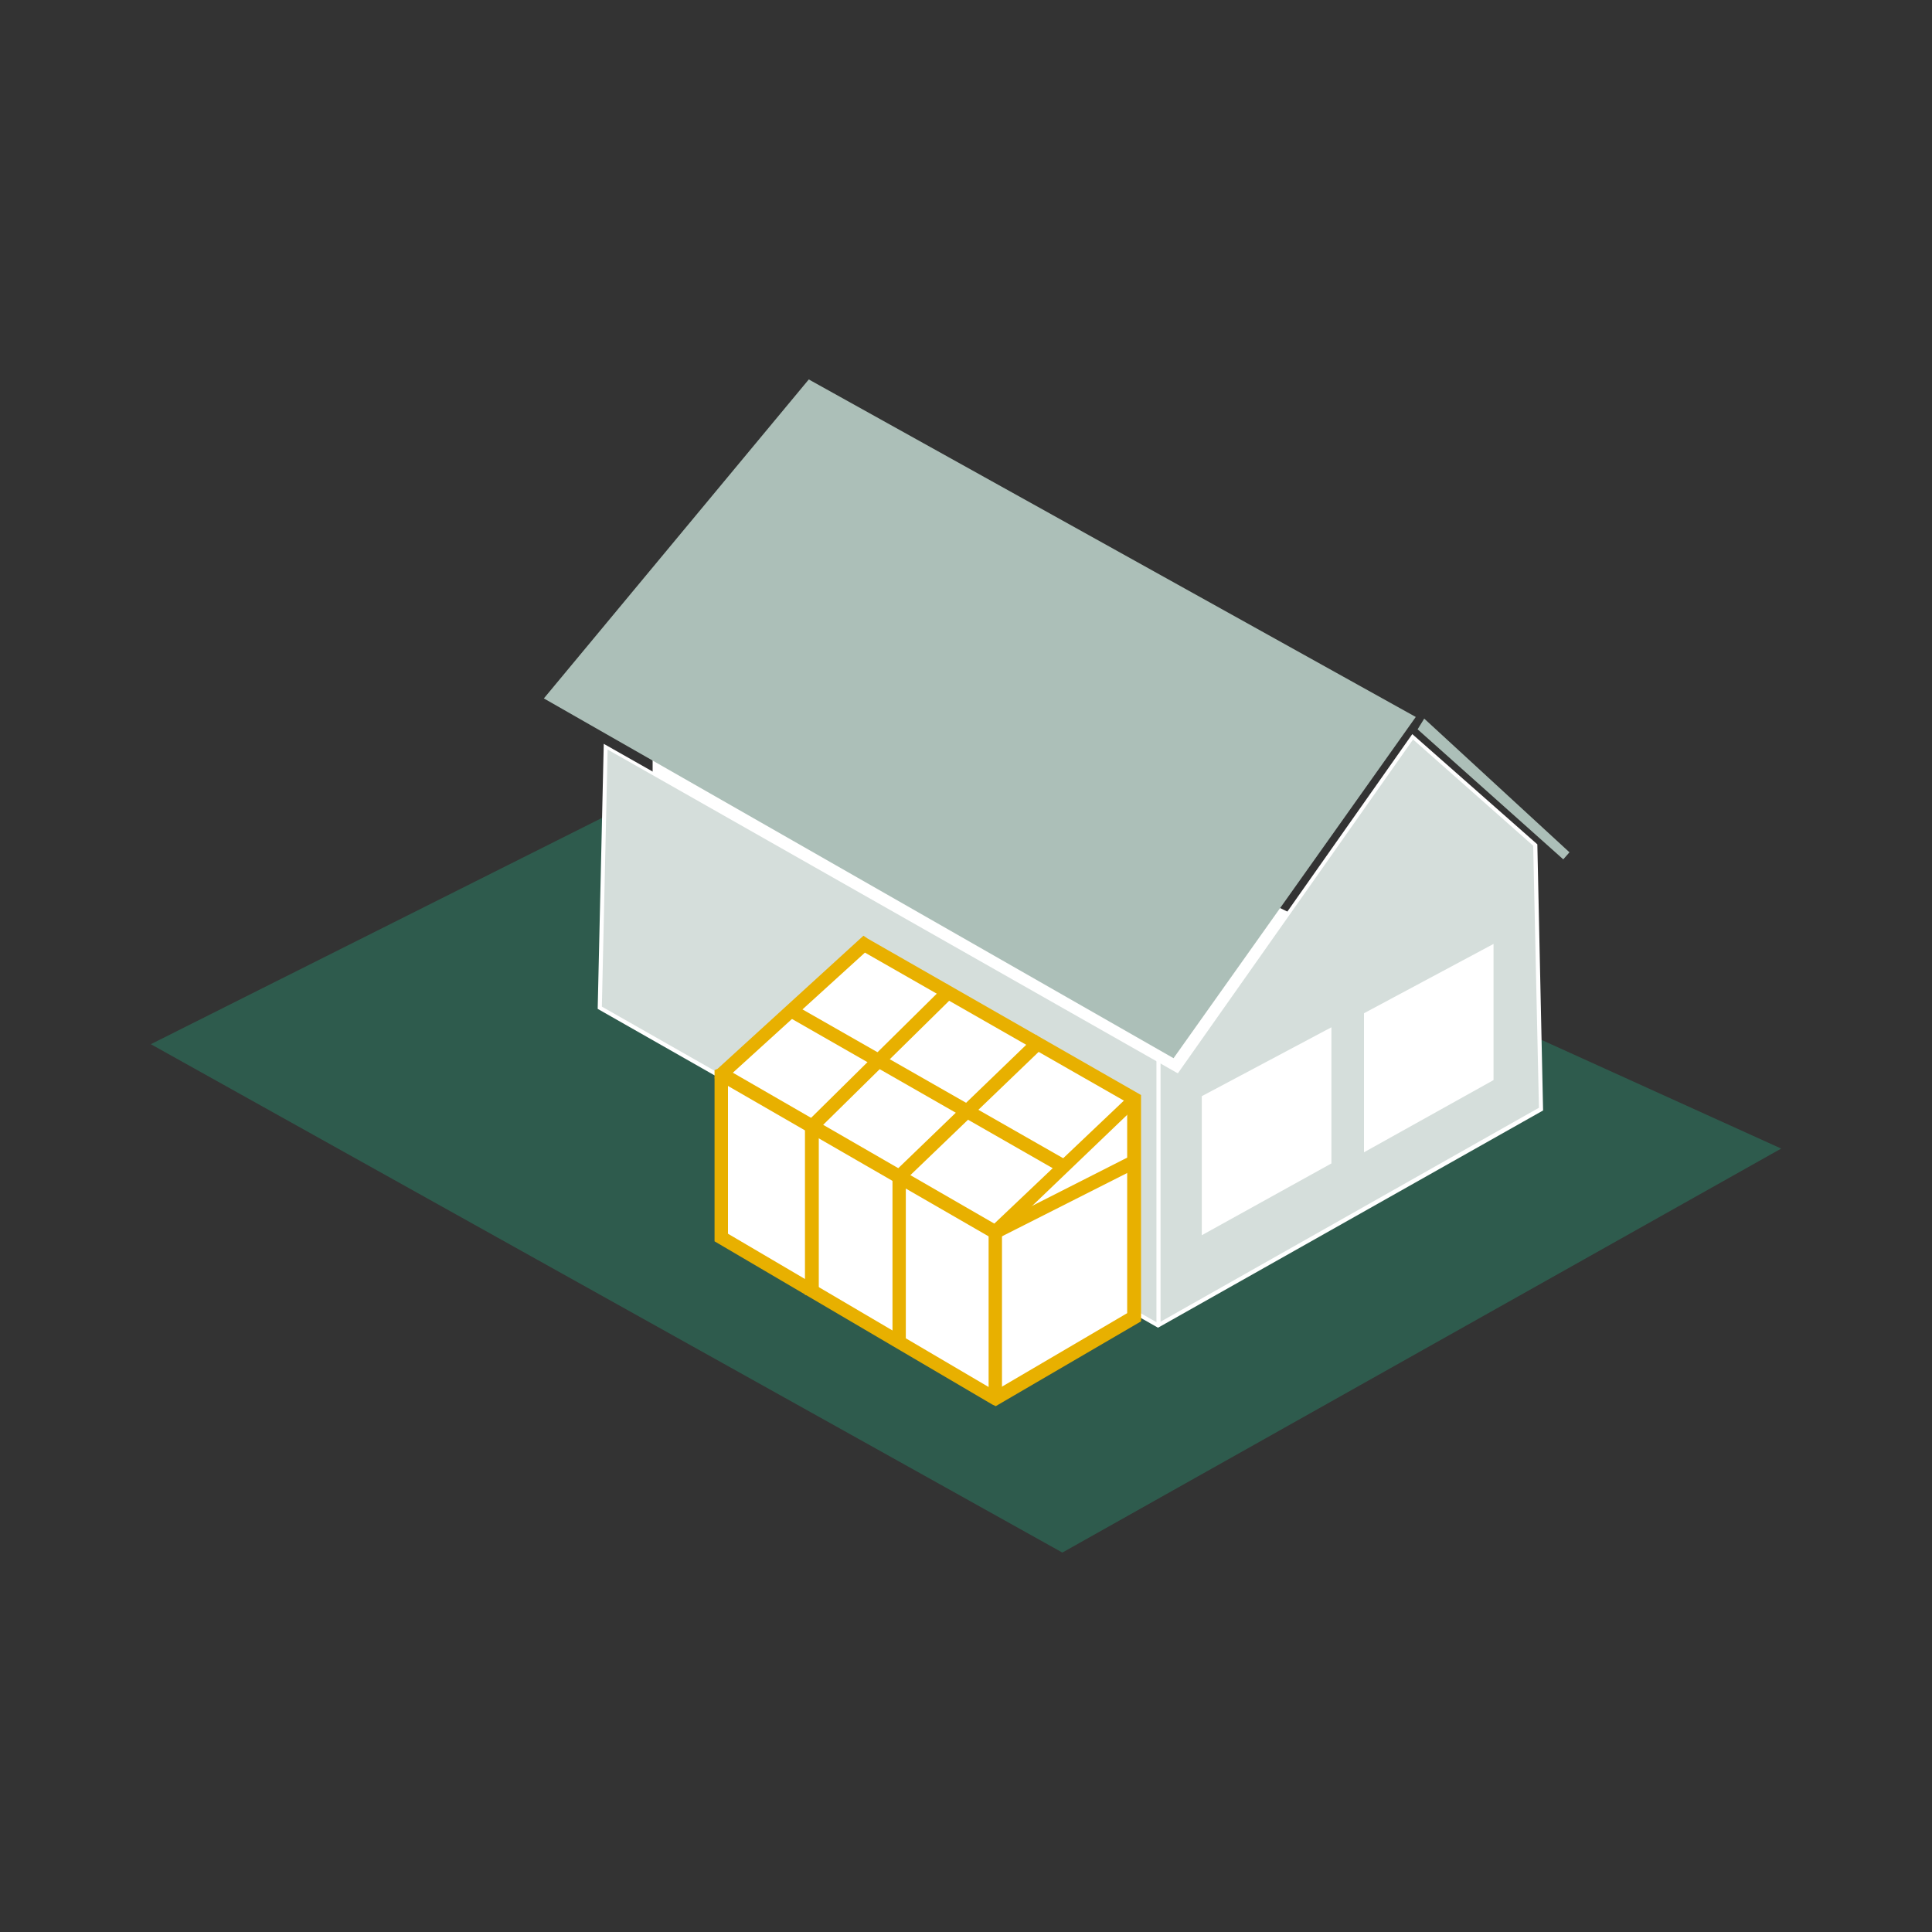
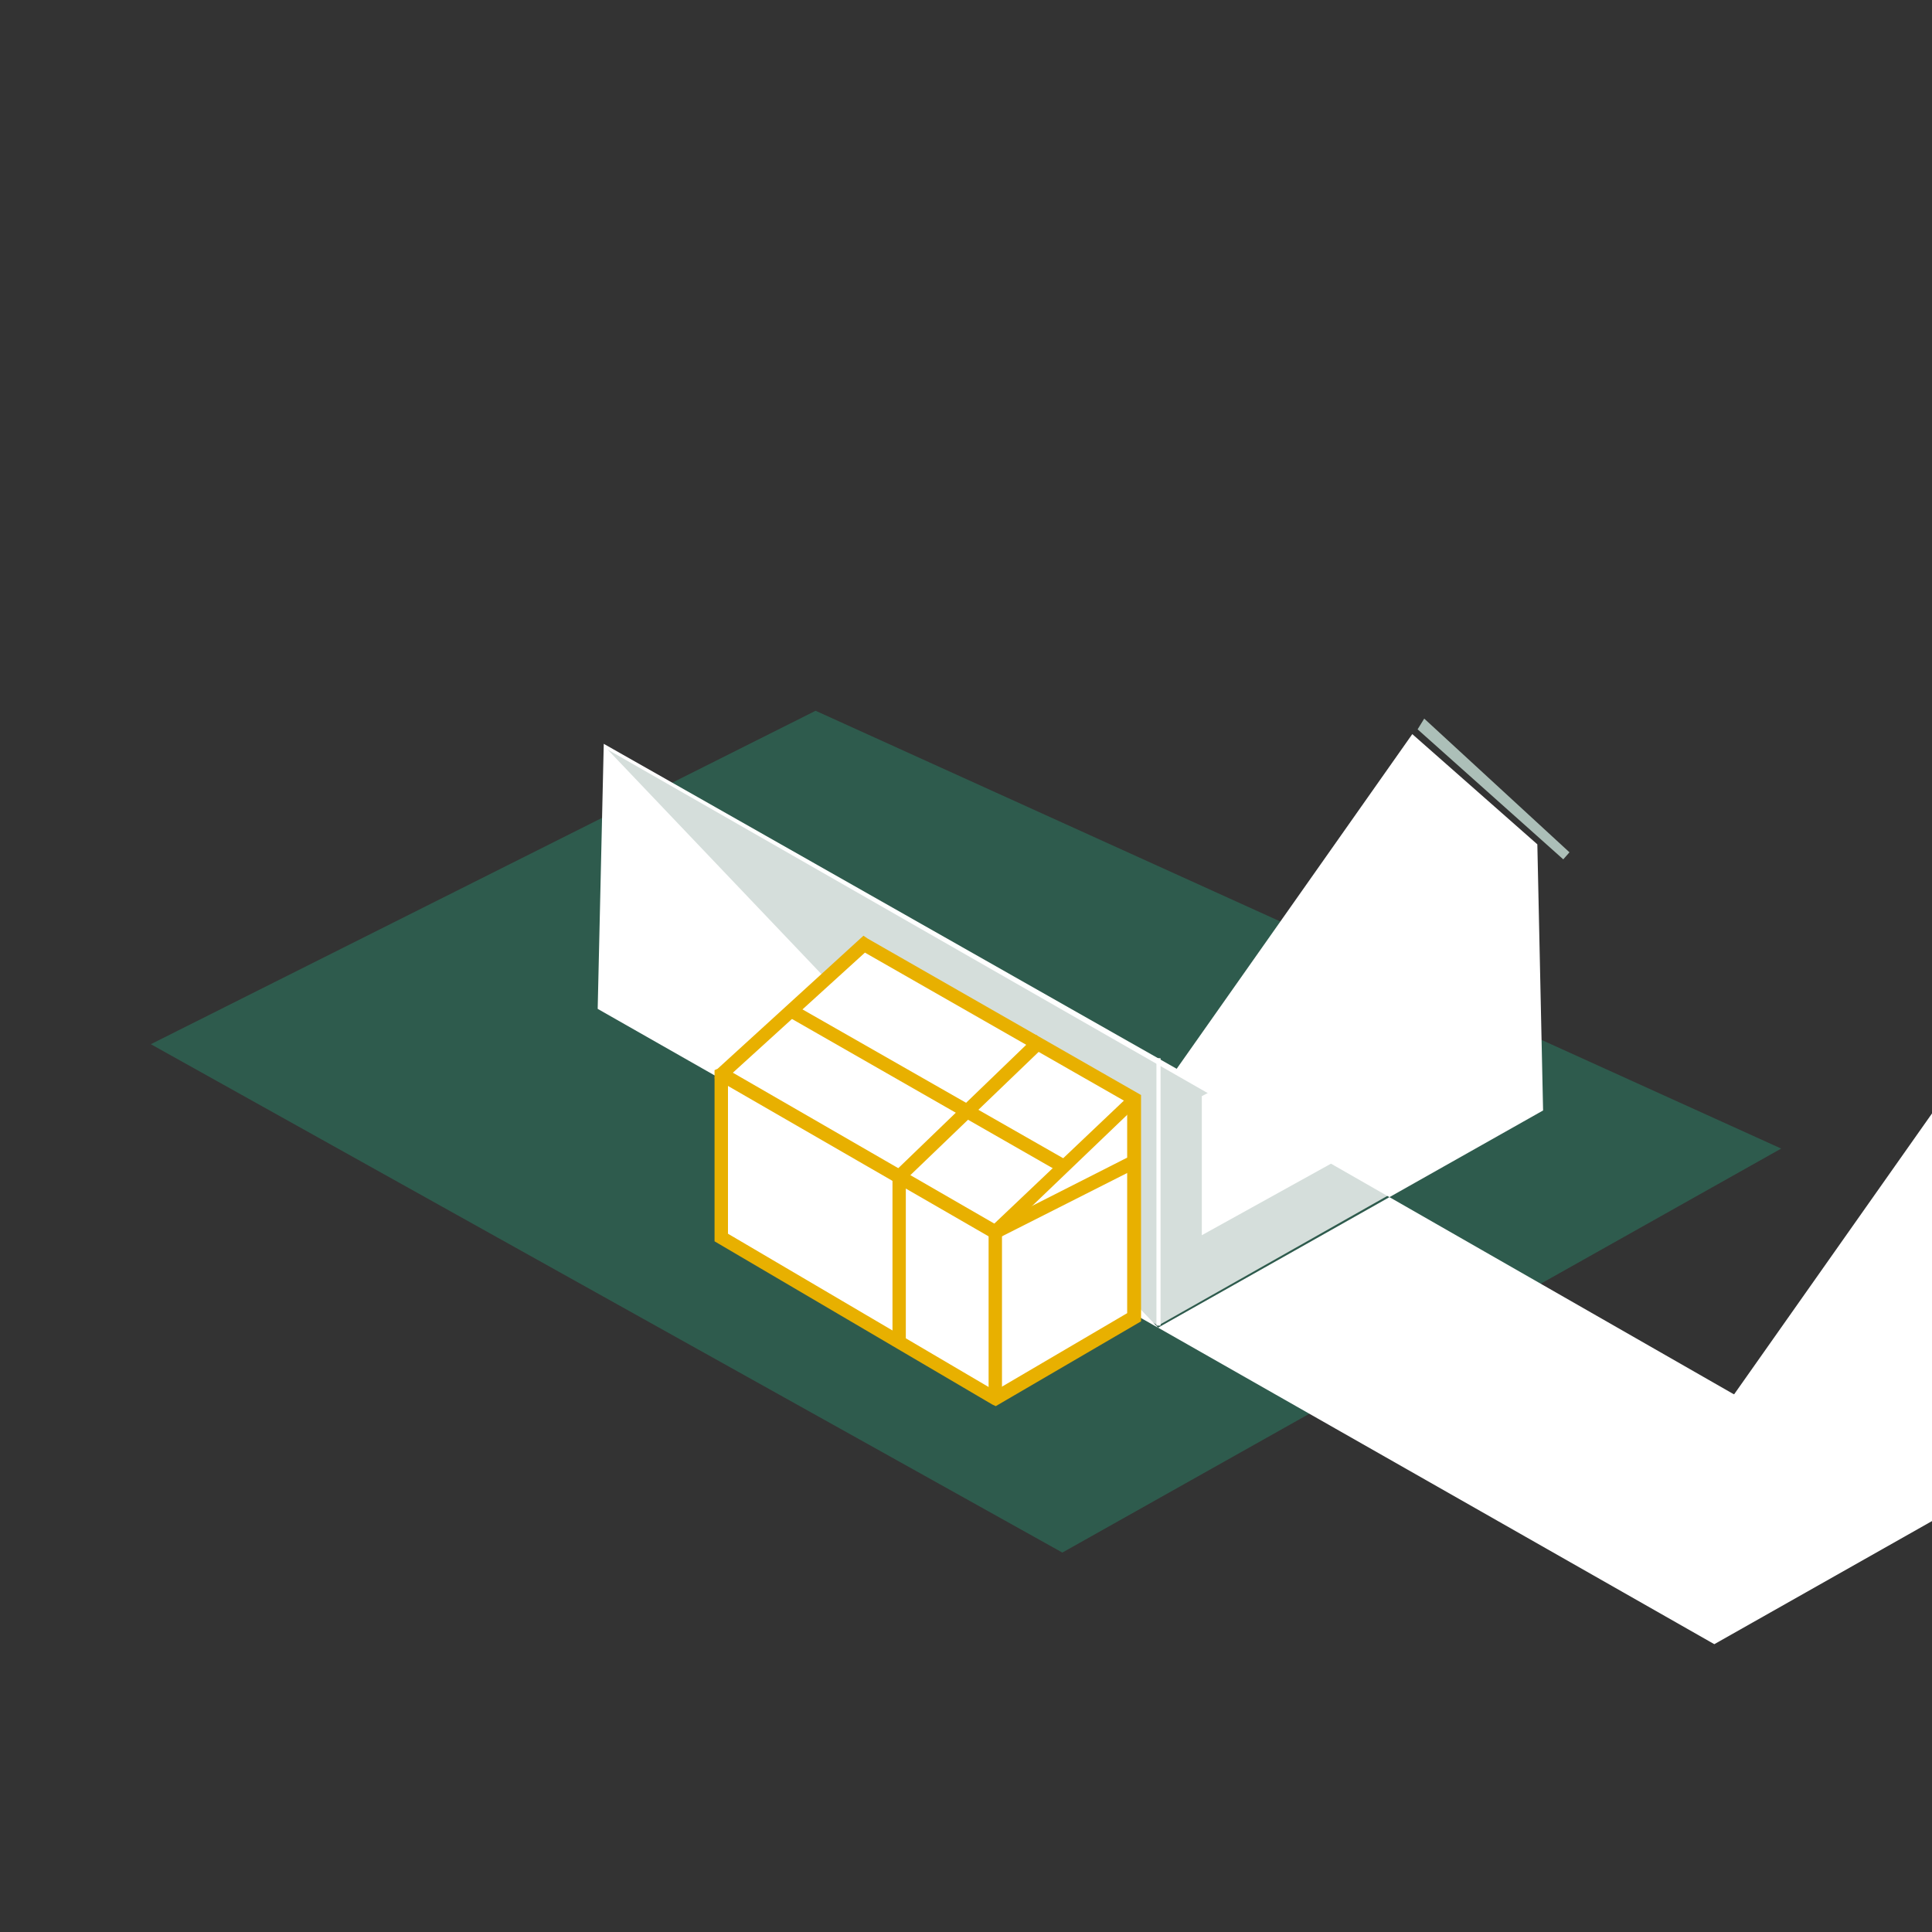
<svg xmlns="http://www.w3.org/2000/svg" id="Ebene_1" data-name="Ebene 1" width="400" height="400" viewBox="0 0 400 400">
  <rect x="0" y="0" width="400" height="400" fill="#333333" stroke="none" />
  <polygon points="294.87 148.78 293.5 151 323.66 177.92 324.94 176.46 294.87 148.78" style="fill:#acbfb8" />
  <polygon points="31.23 216.19 219.95 321.44 368.77 237.8 168.86 147.16 31.23 216.19" style="fill:#2c7760;opacity:0.6;isolation:isolate" />
-   <polygon points="135.12 154 135.12 168.86 243.19 227.55 270.61 190.73 153.74 133.58 135.12 154" style="fill:#fff" />
  <polygon points="124.18 208.67 239.77 274.45 319.05 229.6 317.85 174.93 292.48 152.54 243.7 221.74 125.38 154.59 124.18 208.67" style="fill:#d5dedb" />
-   <path d="M239.77,274.88l-.17-.08L123.75,208.88v-.25L125,154l118.62,67.28,48.78-69.29,25.89,22.82,1.19,55.1ZM124.61,208.41l115.16,65.53,78.85-44.59-1.19-54.25-24.87-22-48.69,69.11-.34-.17L125.8,155.19Z" style="fill:#fff" />
-   <polygon points="293.12 148.44 167.45 78.56 112.6 144.6 242.97 219.09 293.12 148.44" style="fill:#acbfb8" />
+   <path d="M239.77,274.88l-.17-.08L123.75,208.88v-.25L125,154l118.62,67.28,48.78-69.29,25.89,22.82,1.19,55.1Zl115.16,65.53,78.85-44.59-1.19-54.25-24.87-22-48.69,69.11-.34-.17L125.8,155.19Z" style="fill:#fff" />
  <rect x="239.43" y="219.09" width="0.85" height="55.36" style="fill:#fff" />
  <polygon points="248.82 226.95 248.82 255.74 275.65 240.88 275.65 212.69 248.82 226.95" style="fill:#fff" />
  <polygon points="282.4 209.78 282.4 238.57 309.22 223.62 309.22 195.43 282.4 209.78" style="fill:#fff" />
  <polygon points="235.16 272.66 235.16 227.47 179.2 195.43 149.64 222.43 149.64 256.17 206.37 289.49 235.16 272.66" style="fill:#fff" />
  <g id="Rahmen">
    <path d="M206.11,290l-.17-.08-57-33.49V222.21l.18-.08L178.86,195l.25.17,56.13,32.12V273Zm-56.39-34L206,289.1l28.37-16.65V227.68L178.94,196l-29.22,26.57Z" style="fill:#e8b000;stroke:#e8b000;stroke-miterlimit:10;stroke-width:2px" />
    <polygon points="206.02 255.57 205.85 255.49 149.37 222.9 149.9 222.19 206.11 254.63 234.73 240.11 234.87 240.98 206.02 255.57" style="fill:#e8b000;stroke:#e8b000;stroke-miterlimit:10;stroke-width:2px" />
    <polygon points="220.03 241.9 163.91 209.78 164.33 209.1 220.61 241.23 220.03 241.9" style="fill:#e8b000;stroke:#e8b000;stroke-miterlimit:10;stroke-width:2px" />
    <polygon points="206.45 289.13 205.68 289.13 205.68 254.89 205.77 254.8 234.39 227.64 234.78 228.08 206.45 255.23 206.45 289.13" style="fill:#e8b000;stroke:#e8b000;stroke-miterlimit:10;stroke-width:2px" />
    <polygon points="186.54 277.61 185.78 277.61 185.78 243.44 214.57 215.68 215.16 216.28 186.54 243.78 186.54 277.61" style="fill:#e8b000;stroke:#e8b000;stroke-miterlimit:10;stroke-width:2px" />
-     <polygon points="168.52 267.11 167.66 267.11 167.66 233.02 167.84 232.93 196.03 205.08 196.63 205.68 168.52 233.36 168.52 267.11" style="fill:#e8b000;stroke:#e8b000;stroke-miterlimit:10;stroke-width:2px" />
  </g>
</svg>